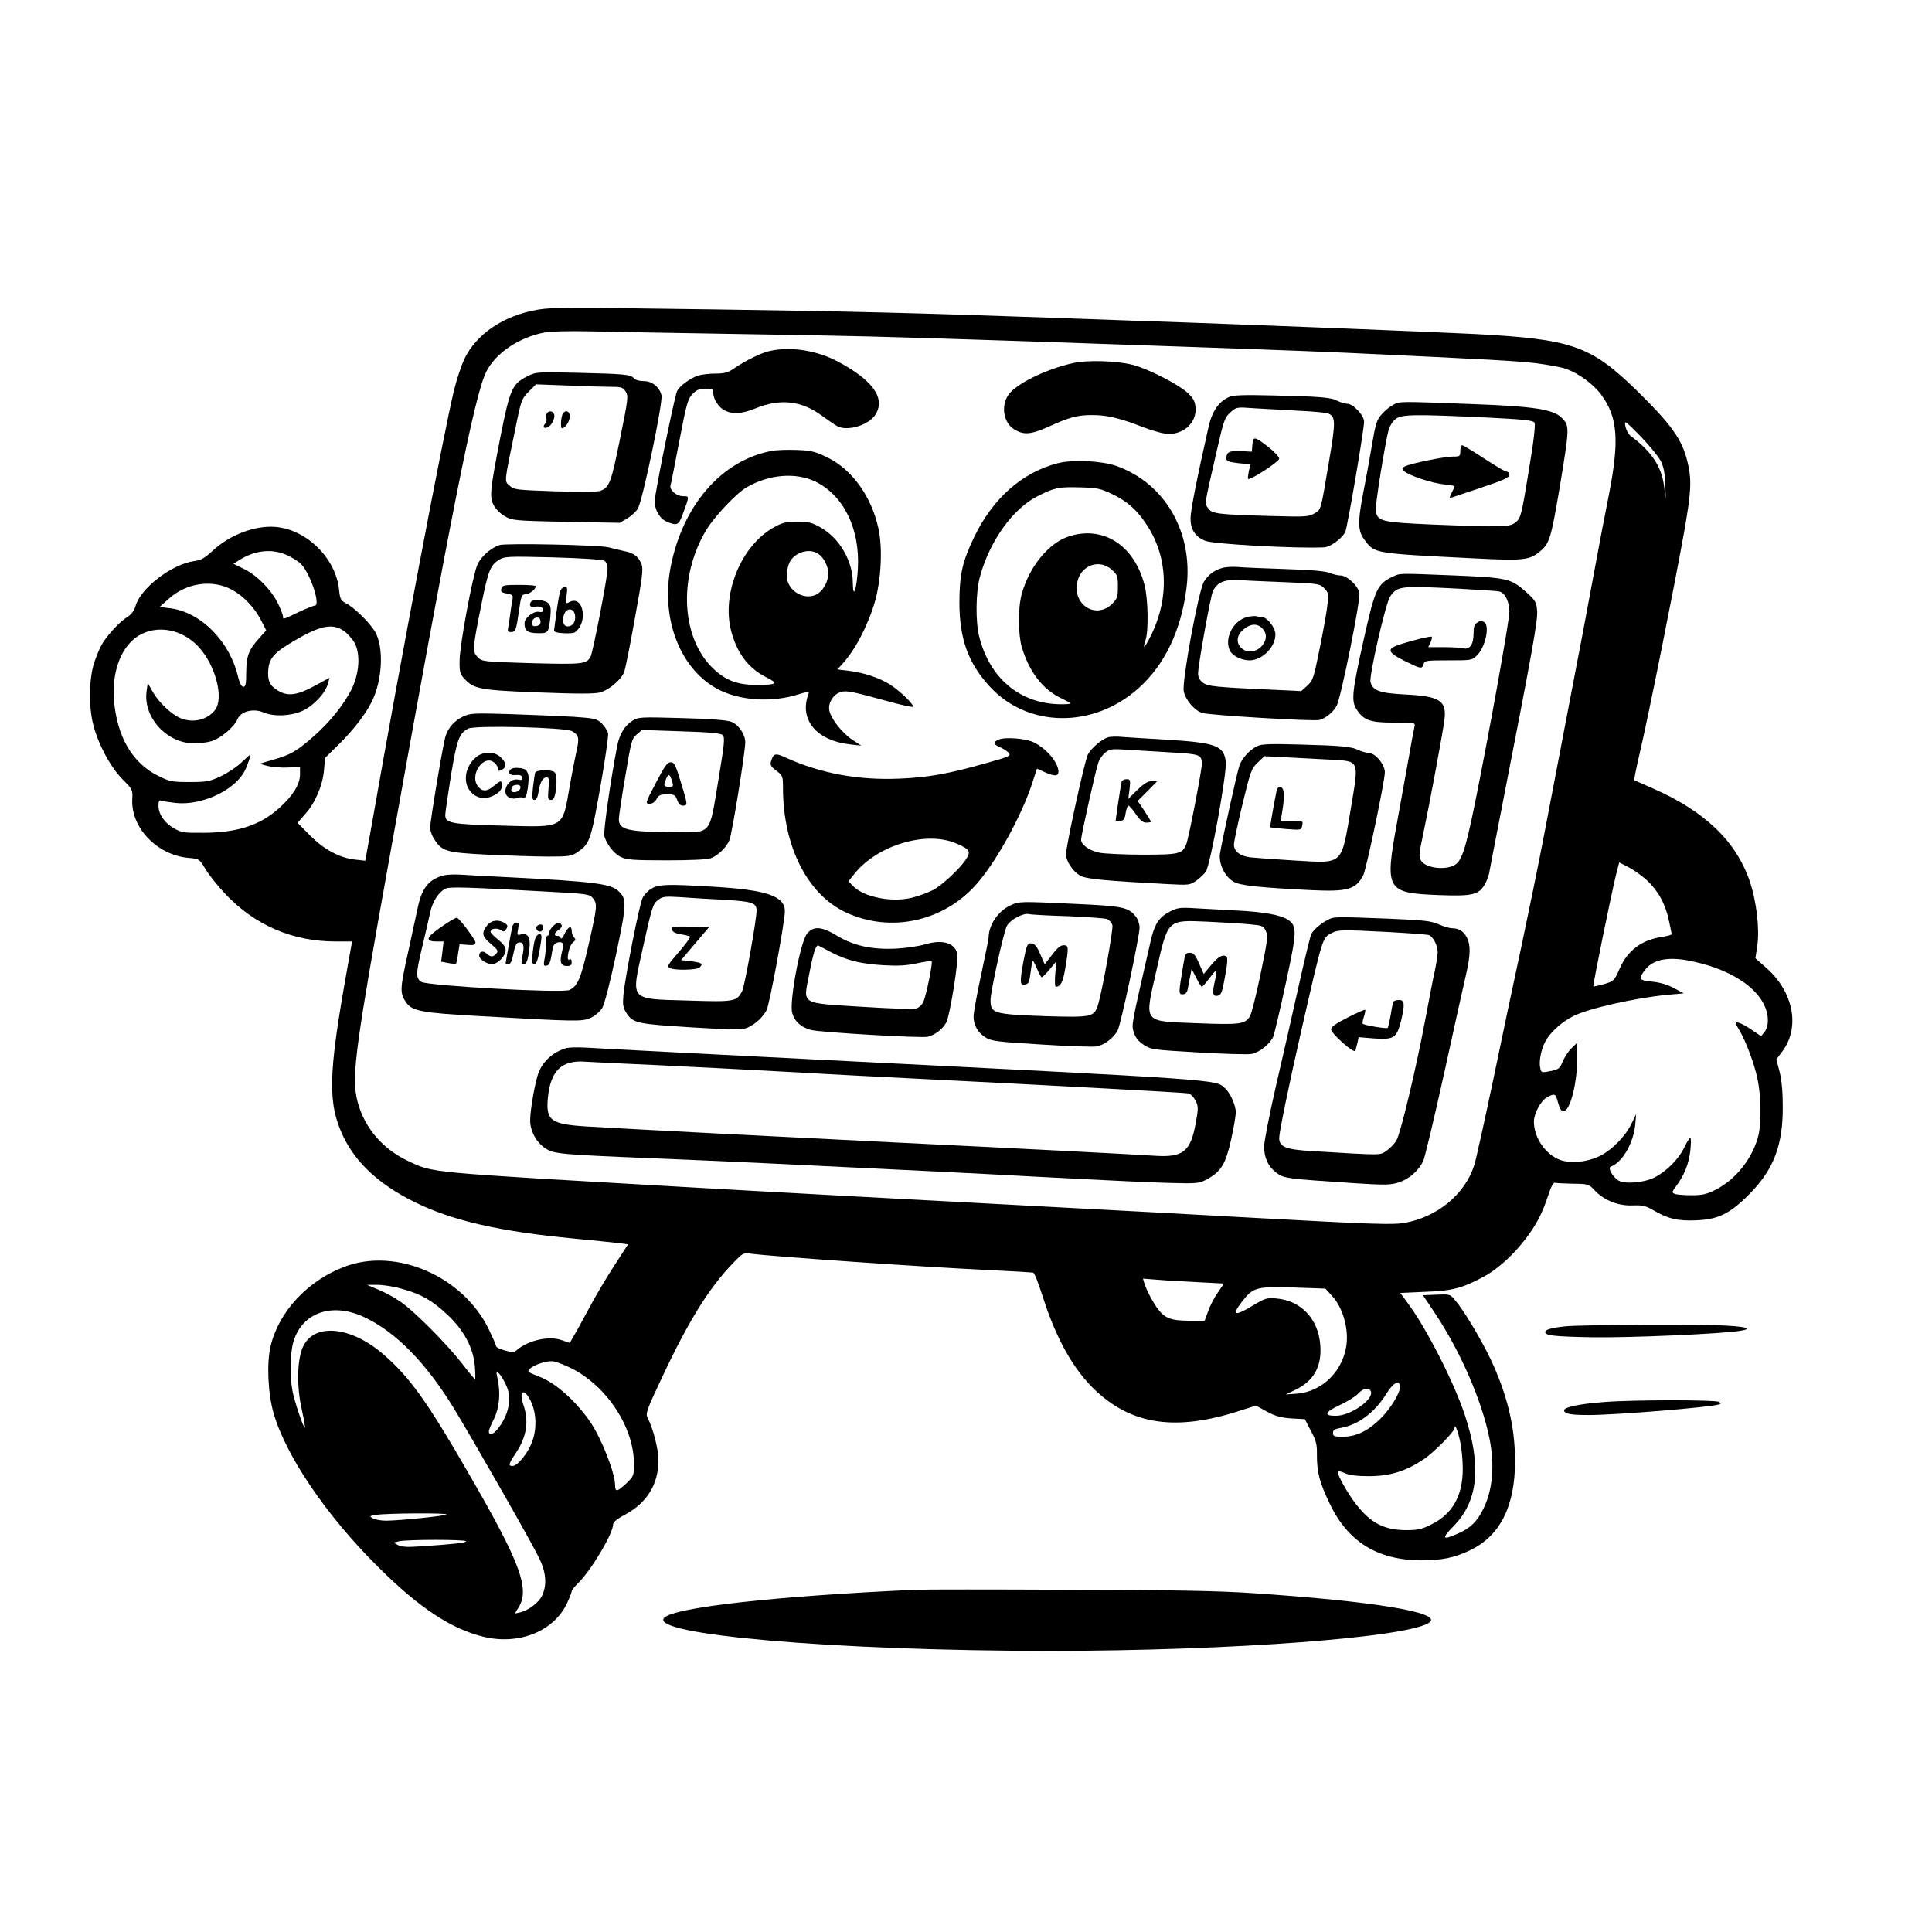
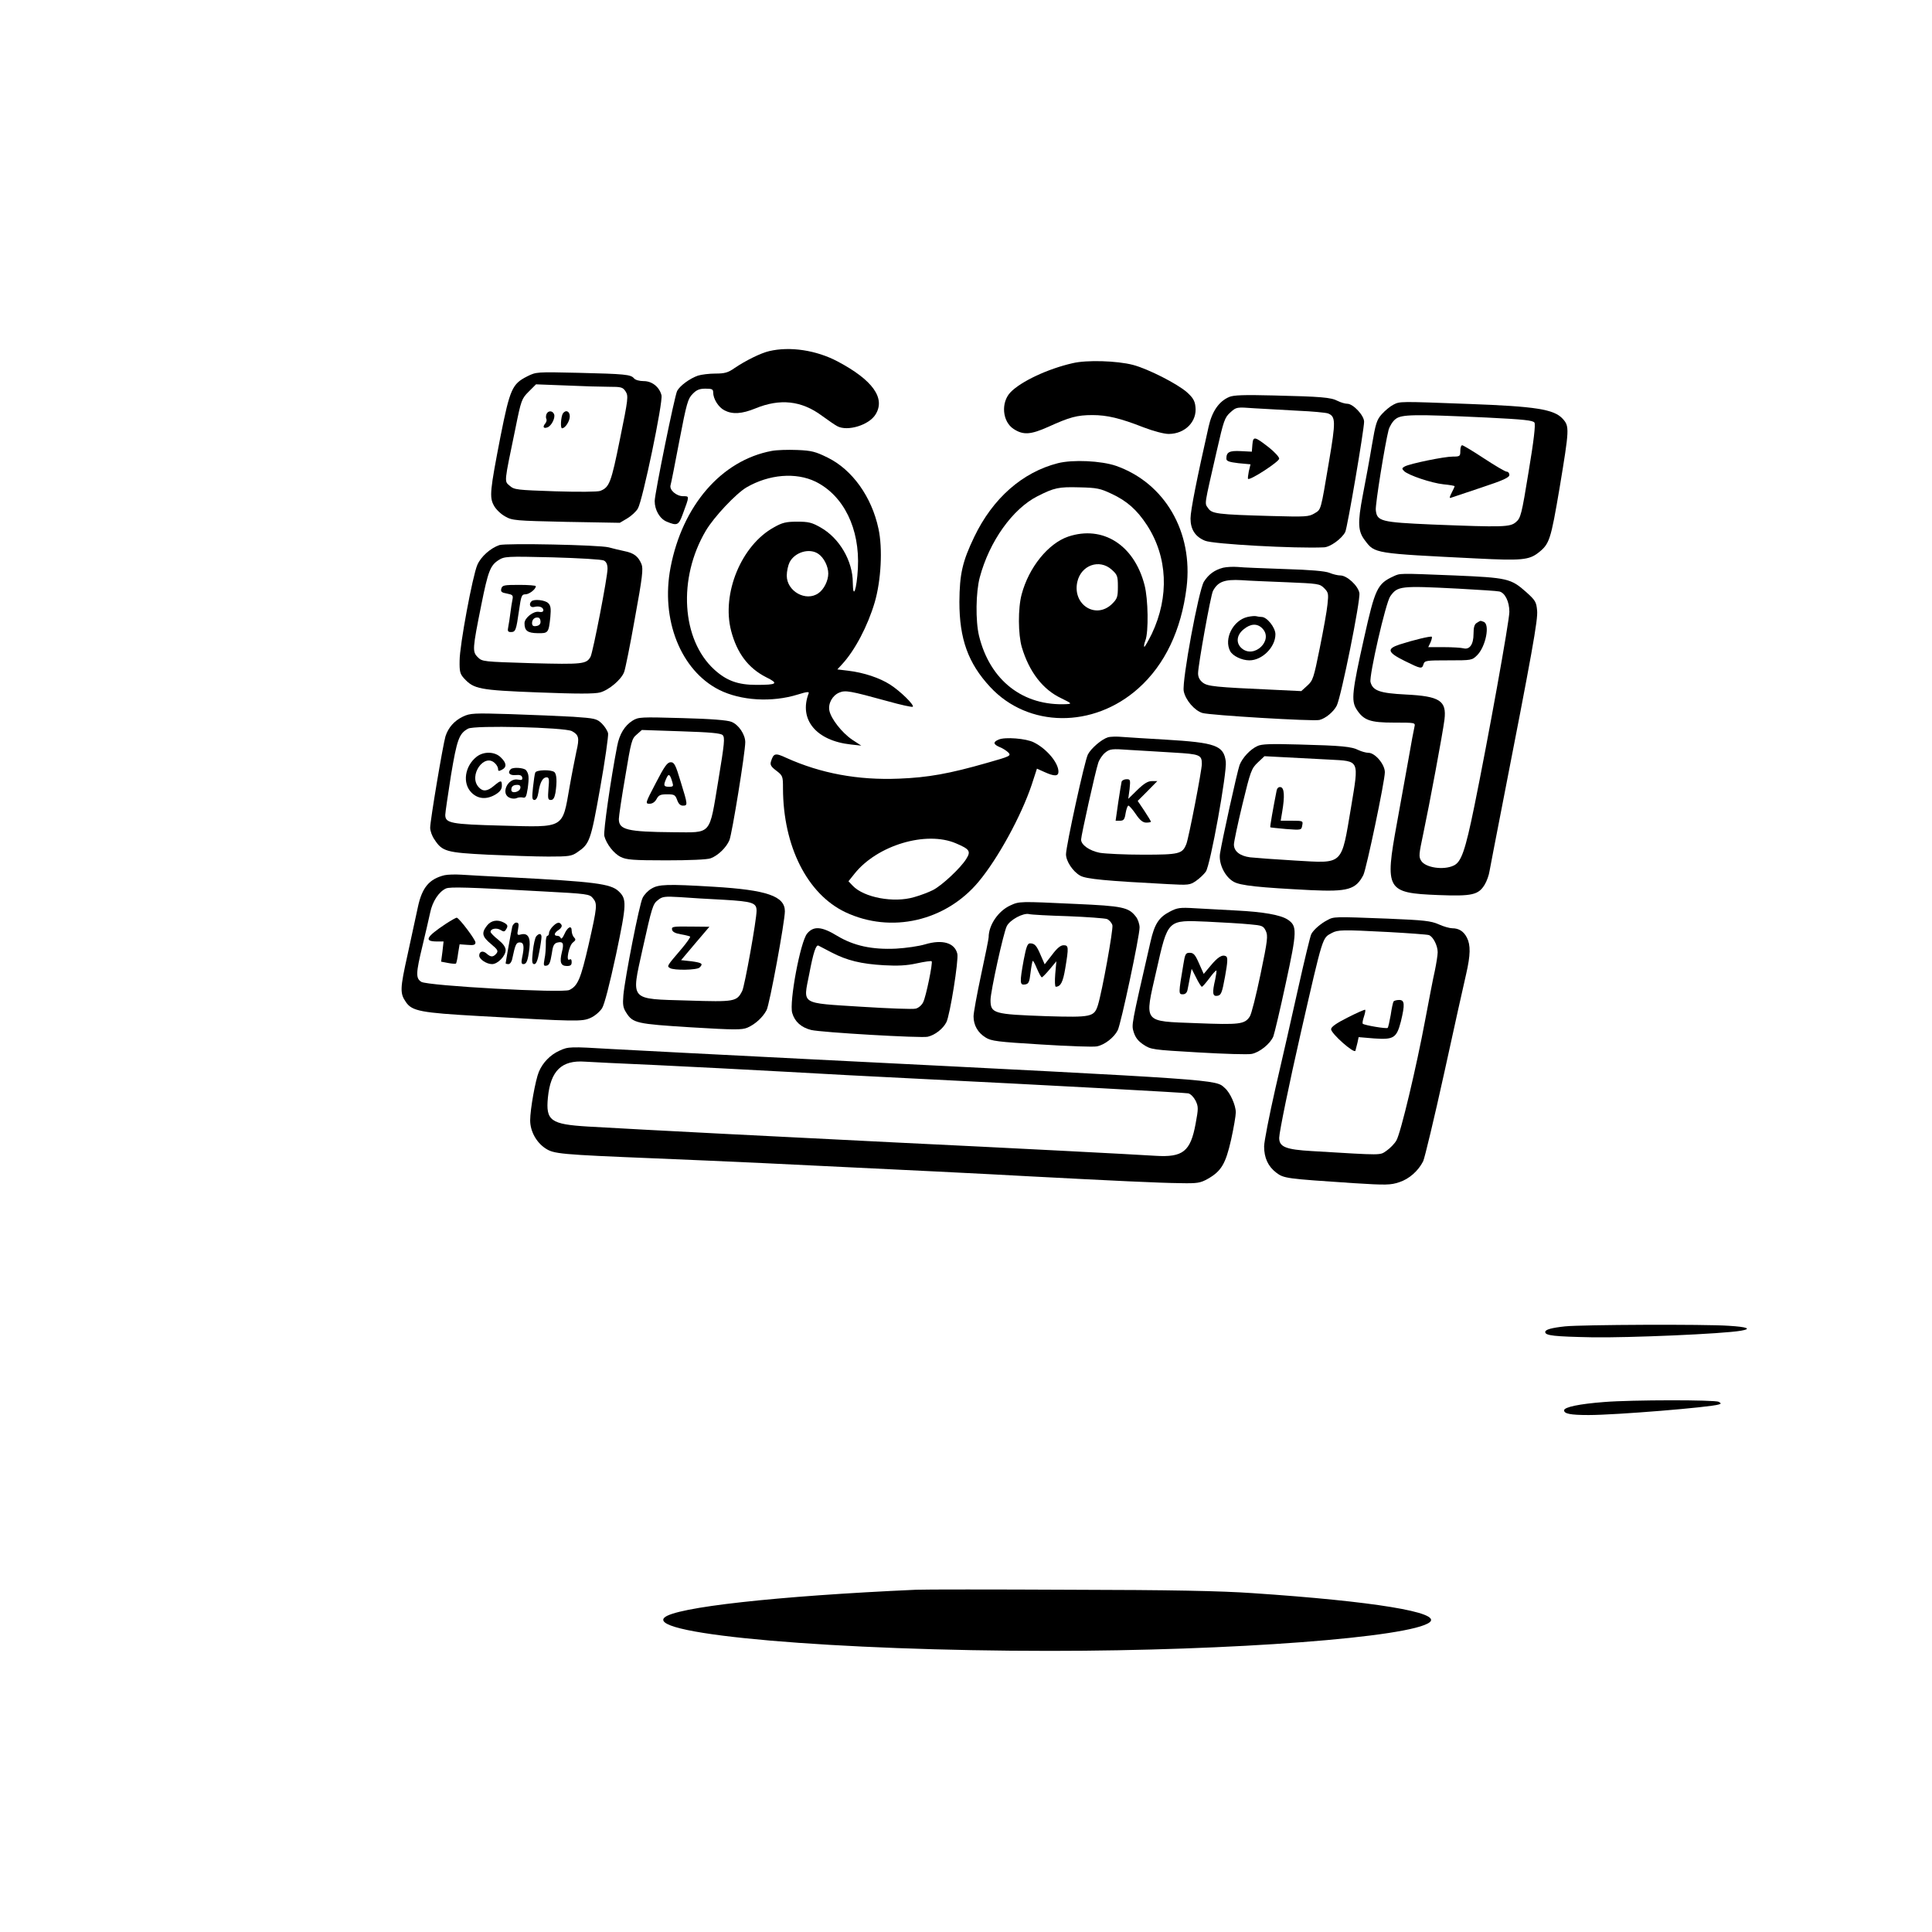
<svg xmlns="http://www.w3.org/2000/svg" version="1.0" width="1024pt" height="1024pt" viewBox="0 0 1024 1024" preserveAspectRatio="xMidYMid meet">
  <g transform="translate(0,1024) scale(0.1,-0.1)" fill="#000000" stroke="none">
-     <path d="M2852 8599 c-182 -31 -327 -128 -392 -264 -15 -33 -40 -107 -54 -165 -57 -238 -278 -1402 -437 -2309 l-33 -183 -55 6 c-82 9 -166 55 -240 130 l-64 65 37 42 c55 60 95 152 103 234 l6 68 72 71 c78 77 140 157 174 224 58 113 67 291 19 374 -30 49 -110 128 -155 151 -27 14 -31 23 -36 72 -17 165 -170 317 -334 332 -110 10 -245 -41 -337 -127 -41 -38 -60 -49 -98 -54 -118 -17 -281 -142 -309 -236 -8 -27 -23 -47 -44 -60 -39 -24 -102 -91 -132 -140 -12 -19 -31 -64 -43 -100 -28 -82 -31 -233 -6 -330 26 -104 91 -225 154 -289 54 -54 56 -57 53 -106 -8 -152 131 -297 298 -312 58 -5 58 -6 91 -61 18 -30 65 -89 104 -130 157 -166 356 -252 584 -252 l88 0 -27 -152 c-100 -559 -103 -705 -19 -883 67 -139 190 -253 375 -345 201 -100 451 -157 850 -195 94 -9 196 -19 227 -23 l57 -7 -72 -111 c-40 -61 -101 -164 -136 -230 -35 -65 -72 -133 -83 -150 l-18 -32 -43 15 c-68 24 -178 -1 -238 -53 -14 -12 -24 -13 -63 -2 -25 7 -46 17 -46 22 0 5 -18 46 -39 90 -137 282 -492 436 -765 332 -196 -74 -349 -239 -392 -422 -21 -90 -14 -249 16 -354 65 -226 279 -542 554 -815 219 -218 389 -330 562 -371 187 -44 371 31 440 180 13 28 24 56 24 62 0 5 14 23 31 40 69 65 189 266 189 316 0 10 22 29 61 49 118 63 179 162 179 290 0 56 -28 167 -56 221 -14 26 -10 37 79 226 138 294 249 471 374 599 51 53 54 54 95 48 113 -15 920 -71 1248 -86 129 -6 240 -13 246 -14 7 -2 28 -57 49 -122 73 -231 166 -396 287 -508 193 -178 423 -210 754 -104 l91 29 58 -32 c45 -24 74 -32 129 -36 l72 -4 32 -62 c28 -52 33 -71 32 -129 0 -91 14 -144 67 -255 97 -204 254 -301 485 -302 108 0 175 13 257 52 161 76 241 233 241 474 0 181 -41 351 -129 539 -51 107 -142 259 -188 313 -27 33 -29 33 -99 30 l-72 -3 70 -105 c131 -199 242 -455 282 -652 29 -141 18 -274 -31 -373 -33 -68 -68 -103 -131 -131 -88 -40 -95 -31 -26 39 129 133 147 317 58 587 -57 172 -201 455 -298 587 l-44 60 131 6 c143 5 196 19 307 78 110 58 236 192 300 319 13 25 34 77 46 115 15 46 27 69 36 66 7 -2 50 -4 96 -5 80 -1 83 -2 114 -35 49 -53 125 -83 201 -80 53 2 70 -2 109 -25 79 -46 130 -58 226 -54 118 4 181 35 282 137 131 131 181 262 179 470 0 74 -6 139 -17 181 l-17 65 32 43 c94 125 60 312 -81 438 l-62 55 10 66 c13 90 -4 237 -41 345 -73 211 -240 370 -512 489 -53 23 -97 43 -99 44 -2 2 12 72 32 157 45 192 184 888 231 1152 39 219 42 280 20 374 -29 123 -84 200 -276 388 -240 233 -340 267 -859 294 -222 11 -1026 43 -1500 60 -162 5 -482 17 -710 25 -737 26 -1092 35 -1805 45 -798 11 -870 11 -943 -1z m1043 -129 c669 -11 731 -12 1580 -40 885 -30 1423 -49 1665 -60 753 -35 897 -43 1000 -55 63 -8 135 -21 160 -30 66 -23 145 -81 186 -136 89 -121 98 -243 41 -534 -20 -99 -57 -292 -82 -430 -25 -137 -81 -434 -125 -660 -43 -225 -104 -543 -135 -705 -31 -162 -86 -430 -121 -595 -36 -165 -103 -482 -149 -705 -47 -223 -92 -427 -101 -455 -49 -155 -197 -277 -372 -307 -60 -10 -167 -7 -754 25 -376 21 -809 44 -963 52 -928 49 -1687 90 -2120 115 -1359 78 -1307 73 -1443 137 -144 68 -244 193 -273 341 -23 122 -1 286 172 1247 330 1844 454 2468 515 2592 49 102 179 188 317 212 29 5 131 7 227 5 96 -2 445 -9 775 -14z m4906 -671 c17 -33 23 -65 25 -124 l3 -80 -9 67 c-13 105 -67 186 -178 268 -11 8 -23 31 -27 50 -6 34 -4 33 79 -51 46 -48 94 -106 107 -130z m-7276 -503 c28 -13 60 -34 72 -47 50 -54 104 -219 71 -219 -7 0 -46 -16 -87 -35 -83 -40 -81 -39 -81 -22 0 6 -11 36 -25 65 -33 71 -112 153 -181 186 l-57 28 32 20 c84 53 176 62 256 24z m-295 -182 c62 -34 120 -95 155 -164 l26 -51 -35 -39 c-58 -64 -70 -96 -71 -182 0 -63 -3 -78 -15 -78 -10 0 -19 18 -28 52 -44 189 -197 343 -359 364 l-57 7 48 43 c94 85 231 105 336 48z m591 -217 c18 -12 44 -40 57 -62 34 -59 27 -166 -16 -251 -42 -82 -118 -176 -200 -247 -90 -79 -123 -98 -212 -123 l-75 -22 44 -12 c24 -6 73 -10 108 -8 l63 3 0 -41 c0 -51 -38 -112 -109 -176 -102 -92 -222 -131 -401 -132 -105 -1 -119 1 -158 24 -51 29 -82 75 -82 120 0 25 4 31 15 26 8 -3 43 -8 78 -12 137 -14 311 67 364 170 15 29 34 86 29 86 -2 0 -22 -19 -46 -41 -24 -23 -73 -56 -109 -73 -60 -28 -75 -31 -166 -31 -93 0 -105 2 -167 33 -136 67 -218 207 -234 401 -10 122 22 237 85 304 94 102 261 91 365 -23 90 -99 134 -273 85 -334 -41 -52 -117 -70 -183 -42 -48 20 -113 82 -146 138 l-27 49 -6 -45 c-19 -138 107 -276 252 -276 29 0 71 5 93 12 47 14 121 76 137 117 18 41 83 58 138 35 53 -23 141 -20 203 7 58 25 121 90 137 142 l10 35 -81 -44 c-92 -50 -142 -56 -193 -24 -44 26 -56 54 -51 112 6 61 32 90 138 152 136 80 201 94 261 53z m6905 -1320 c61 -56 100 -125 119 -214 8 -37 15 -71 15 -74 0 -4 -21 -10 -47 -14 -111 -16 -187 -72 -229 -170 -28 -63 -30 -65 -82 -81 -30 -8 -56 -14 -57 -12 -4 4 96 494 120 590 l17 67 47 -24 c26 -13 69 -43 97 -68z m242 -432 c241 -50 402 -176 402 -314 0 -22 -7 -48 -18 -61 l-18 -22 -53 36 c-47 32 -81 45 -81 32 0 -3 9 -20 20 -38 35 -60 79 -178 95 -256 19 -89 21 -227 6 -295 -28 -121 -118 -237 -228 -293 -48 -24 -70 -29 -128 -29 -38 0 -78 3 -88 7 -17 7 -16 10 6 40 44 59 68 119 76 189 4 38 4 69 0 69 -4 0 -19 -24 -33 -54 -30 -61 -93 -124 -157 -157 -53 -27 -153 -36 -189 -17 -32 18 -61 69 -42 75 61 22 120 125 129 222 l5 56 -26 -53 c-32 -66 -106 -141 -171 -171 -72 -34 -169 -40 -222 -12 -72 36 -123 118 -123 197 0 42 38 113 71 129 40 21 44 20 57 -30 8 -29 17 -45 28 -45 36 0 74 148 74 289 l0 75 -30 -29 c-16 -15 -37 -47 -47 -70 -15 -38 -21 -43 -65 -52 -46 -9 -49 -9 -54 14 -9 33 3 98 26 142 24 47 85 103 148 135 80 41 333 98 506 114 l80 7 -52 28 c-34 18 -73 30 -115 34 -71 6 -76 15 -34 67 43 53 125 67 245 41z m-2617 -1701 l136 -7 -33 -49 c-19 -27 -42 -72 -51 -99 l-18 -49 -83 0 c-94 0 -128 13 -165 62 -27 36 -60 99 -72 137 l-7 24 78 -6 c44 -4 140 -9 215 -13z m-4221 -35 c102 -28 162 -62 242 -138 87 -81 138 -177 145 -275 3 -36 3 -66 1 -66 -3 0 -34 37 -69 83 -81 104 -257 282 -330 330 -30 21 -82 49 -115 62 l-59 25 55 0 c31 0 89 -9 130 -21z m4933 -41 c50 -55 82 -156 75 -242 -12 -146 -127 -264 -267 -273 l-56 -4 50 24 c98 47 141 123 133 236 -10 141 -102 238 -235 249 -48 4 -59 1 -121 -37 -100 -60 -116 -54 -59 20 59 76 77 81 272 75 l170 -6 38 -42z m-5133 -109 c166 -77 327 -241 474 -481 102 -167 416 -717 452 -793 39 -79 44 -145 17 -202 -17 -37 -70 -77 -116 -89 l-28 -6 20 33 c60 98 8 237 -259 699 -224 389 -317 519 -455 639 -170 149 -363 171 -426 49 -34 -64 -38 -211 -10 -337 12 -52 19 -96 17 -98 -6 -7 -56 140 -66 196 -15 79 -12 200 5 259 46 155 205 211 375 131z m1096 -270 c189 -94 334 -313 334 -507 0 -63 -1 -66 -40 -104 -49 -46 -60 -47 -60 -9 0 64 -73 249 -132 335 -80 116 -190 212 -279 243 -27 10 -49 21 -49 24 0 24 92 61 135 53 17 -3 58 -19 91 -35z m-347 -83 c25 -50 26 -98 6 -157 -19 -52 -61 -109 -81 -109 -20 0 -18 16 14 79 29 60 36 136 19 215 -8 35 -7 38 7 27 8 -7 24 -32 35 -55z m4741 -18 c0 -34 -52 -117 -105 -169 -64 -63 -126 -93 -195 -94 -48 0 -55 2 -55 20 0 15 9 21 42 27 91 15 179 81 240 179 38 62 73 80 73 37z m-154 -23 c16 -42 -107 -129 -184 -129 -69 -1 -62 19 20 57 40 19 84 46 97 61 27 29 58 34 67 11z m-4455 -47 c32 -63 36 -150 9 -221 -23 -61 -77 -127 -104 -127 -23 0 -20 12 19 70 56 84 69 166 40 251 -27 76 1 96 36 27z m4929 -223 c7 -33 13 -96 13 -140 0 -142 -54 -239 -165 -294 -51 -26 -73 -31 -133 -31 -118 0 -191 38 -268 138 -43 55 -97 151 -97 171 0 6 17 3 38 -7 26 -11 64 -16 132 -16 109 1 190 26 285 89 57 38 165 148 165 168 1 25 18 -20 30 -78z m-5374 -382 c-7 -8 -244 -32 -319 -33 -27 0 -58 6 -70 12 -21 12 -20 13 18 19 56 9 380 11 371 2z m104 -142 c0 -8 -60 -15 -241 -27 -71 -5 -101 -3 -120 7 l-24 13 30 7 c45 10 355 10 355 0z" />
    <path d="M4077 8379 c-44 -10 -125 -50 -184 -90 -34 -24 -52 -29 -101 -29 -32 0 -74 -5 -93 -11 -43 -15 -95 -53 -110 -81 -13 -24 -119 -545 -119 -584 0 -47 27 -94 64 -109 55 -23 63 -19 84 38 37 100 37 97 3 97 -36 0 -74 33 -67 58 3 9 24 116 47 237 38 198 45 222 70 247 21 22 37 28 68 28 35 0 41 -3 41 -20 0 -34 28 -79 60 -95 42 -22 92 -19 163 10 131 54 245 42 354 -39 33 -24 69 -49 81 -55 54 -29 169 6 203 63 53 86 -16 182 -201 280 -113 60 -253 81 -363 55z" />
    <path d="M5685 8315 c-132 -30 -274 -97 -329 -154 -52 -54 -44 -156 17 -195 51 -33 90 -30 184 12 112 51 152 62 233 62 77 0 146 -16 271 -65 52 -20 109 -35 133 -35 87 0 152 66 142 145 -3 31 -14 48 -45 76 -51 45 -206 124 -286 145 -84 22 -246 27 -320 9z" />
    <path d="M2794 8245 c-79 -40 -91 -66 -141 -317 -56 -289 -60 -323 -35 -368 10 -19 37 -45 59 -57 38 -22 54 -23 324 -29 l284 -5 39 23 c22 13 48 37 57 53 25 42 134 565 125 600 -11 44 -50 75 -94 75 -23 0 -45 6 -52 15 -17 20 -46 23 -296 29 -220 5 -222 5 -270 -19z m433 -55 c66 0 74 -2 89 -25 15 -24 14 -37 -30 -252 -47 -233 -56 -256 -105 -275 -15 -5 -113 -6 -239 -2 -202 7 -216 8 -240 29 -30 26 -31 10 30 305 30 149 33 157 70 194 l39 39 157 -6 c86 -4 190 -7 229 -7z" />
    <path d="M2896 8044 c-3 -9 -3 -20 0 -25 3 -6 0 -17 -7 -25 -14 -17 -8 -27 13 -19 21 8 42 50 35 69 -8 21 -33 21 -41 0z" />
    <path d="M2983 8048 c-10 -18 -14 -78 -4 -78 17 0 41 38 41 63 0 28 -22 37 -37 15z" />
    <path d="M6515 8136 c-54 -23 -91 -76 -109 -157 -62 -274 -96 -445 -96 -487 0 -58 25 -97 77 -118 41 -18 480 -42 630 -35 33 1 94 45 113 81 11 20 100 543 100 585 0 33 -58 95 -89 95 -12 0 -35 7 -51 15 -36 19 -88 23 -340 29 -157 4 -212 2 -235 -8z m365 -73 c74 -3 145 -10 158 -14 42 -16 42 -43 6 -255 -45 -266 -41 -253 -77 -275 -30 -18 -46 -19 -227 -14 -291 8 -317 12 -337 42 -19 28 -22 5 46 303 37 162 42 177 72 204 32 29 33 29 128 22 53 -3 157 -9 231 -13z" />
    <path d="M6638 7884 l-3 -38 -59 3 c-60 3 -76 -5 -76 -40 0 -13 14 -18 64 -24 l64 -6 -9 -37 c-4 -20 -6 -38 -4 -40 10 -10 165 91 165 107 0 9 -24 35 -54 59 -77 60 -84 61 -88 16z" />
    <path d="M7385 8095 c-16 -8 -44 -31 -61 -50 -27 -30 -33 -49 -53 -167 -12 -73 -34 -191 -48 -263 -28 -147 -26 -191 12 -240 52 -69 47 -68 592 -95 236 -12 277 -8 326 30 60 47 66 67 113 343 52 314 53 327 17 367 -46 51 -144 66 -498 79 -372 14 -364 14 -400 -4z m494 -68 c200 -10 246 -15 254 -27 6 -11 -3 -93 -31 -260 -37 -228 -42 -246 -67 -267 -31 -27 -67 -28 -445 -13 -272 12 -292 17 -298 77 -3 30 49 352 68 425 6 20 22 46 37 57 31 25 97 26 482 8z" />
    <path d="M7740 7850 c0 -28 -2 -30 -40 -30 -46 0 -225 -37 -254 -52 -16 -9 -17 -12 -4 -25 23 -22 144 -63 209 -70 33 -3 59 -8 59 -10 0 -2 -7 -18 -16 -35 -12 -24 -13 -30 -3 -26 8 3 80 27 161 54 115 38 148 53 148 67 0 9 -6 17 -14 17 -8 0 -62 32 -120 70 -59 39 -111 70 -116 70 -6 0 -10 -13 -10 -30z" />
    <path d="M4090 7850 c-266 -50 -473 -289 -536 -618 -53 -276 54 -545 257 -648 115 -58 280 -68 418 -25 48 15 61 16 57 6 -53 -139 40 -251 224 -271 l55 -6 -49 32 c-54 37 -111 110 -120 153 -8 38 16 81 52 96 33 14 58 9 255 -45 71 -20 131 -33 135 -30 9 9 -66 83 -121 118 -55 35 -138 63 -221 73 l-58 7 24 26 c69 74 137 204 174 329 34 116 43 286 20 391 -36 169 -139 313 -270 377 -63 31 -84 37 -161 40 -50 2 -110 0 -135 -5z m233 -163 c149 -74 235 -249 224 -459 -6 -112 -26 -170 -27 -76 0 115 -71 236 -170 292 -47 27 -65 31 -125 31 -59 0 -79 -5 -123 -30 -173 -95 -278 -351 -227 -548 31 -119 91 -198 185 -246 69 -34 60 -41 -51 -41 -98 0 -158 22 -223 81 -174 159 -194 484 -45 736 43 73 160 197 216 230 119 69 261 81 366 30z m15 -383 c29 -20 52 -66 52 -104 0 -38 -23 -84 -52 -104 -66 -47 -168 10 -168 93 0 23 7 55 15 71 28 54 106 77 153 44z" />
    <path d="M5607 7785 c-188 -48 -345 -186 -443 -390 -63 -131 -78 -197 -79 -345 0 -196 46 -325 163 -451 201 -217 547 -221 786 -7 140 125 227 308 255 534 36 294 -115 554 -374 645 -79 27 -229 34 -308 14z m284 -162 c82 -38 135 -85 188 -166 110 -169 119 -379 26 -576 -20 -40 -38 -72 -40 -69 -3 3 0 18 6 34 17 44 15 219 -5 294 -55 212 -221 317 -404 256 -106 -36 -209 -163 -247 -306 -20 -74 -19 -213 1 -281 39 -130 111 -224 209 -270 55 -27 57 -29 30 -31 -232 -12 -408 125 -466 362 -19 79 -17 232 4 310 51 191 174 363 306 430 89 45 112 50 221 47 94 -2 112 -6 171 -34z m1 -402 c30 -27 33 -34 33 -90 0 -54 -3 -64 -30 -91 -86 -85 -212 -5 -185 116 20 89 117 123 182 65z" />
    <path d="M2647 7351 c-47 -16 -98 -61 -117 -105 -25 -57 -94 -427 -94 -508 -1 -57 2 -70 24 -94 52 -56 80 -62 393 -74 207 -8 299 -8 328 0 47 13 112 68 127 108 6 15 32 143 57 285 40 218 45 263 35 287 -17 41 -40 59 -91 69 -24 5 -61 14 -83 20 -52 13 -544 23 -579 12z m554 -82 c13 -7 19 -21 19 -44 0 -44 -77 -441 -90 -466 -22 -39 -41 -41 -313 -34 -258 8 -261 8 -285 32 -29 29 -28 43 19 277 36 180 48 209 91 237 32 20 41 21 286 15 141 -4 262 -11 273 -17z" />
    <path d="M2657 7120 c-4 -16 1 -21 30 -26 30 -6 34 -9 29 -33 -3 -14 -8 -46 -11 -71 -3 -25 -8 -57 -11 -72 -5 -23 -2 -28 14 -28 25 0 28 10 43 115 11 77 14 85 34 85 20 0 55 27 55 43 0 4 -40 7 -89 7 -80 0 -89 -2 -94 -20z" />
-     <path d="M2972 7113 c-8 -15 -20 -90 -35 -212 -2 -10 12 -15 48 -17 28 -2 55 0 61 4 73 50 47 201 -28 161 -20 -11 -21 -10 -15 35 5 36 4 46 -8 46 -8 0 -18 -8 -23 -17z m76 -136 c4 -33 -13 -57 -39 -57 -23 0 -32 30 -19 64 14 38 54 33 58 -7z" />
    <path d="M2817 7053 c-16 -15 -7 -35 14 -30 26 7 49 -1 49 -18 0 -7 -9 -11 -23 -8 -29 6 -77 -32 -77 -60 0 -40 16 -52 69 -53 57 -1 59 1 68 86 4 45 2 60 -11 73 -17 17 -76 23 -89 10z m48 -109 c0 -12 -8 -20 -22 -22 -17 -3 -23 2 -23 16 0 20 16 33 35 28 6 -2 10 -11 10 -22z" />
    <path d="M6483 7231 c-46 -12 -77 -35 -102 -74 -28 -46 -117 -526 -107 -580 9 -47 57 -103 99 -116 40 -12 588 -45 620 -37 33 8 75 43 92 76 23 45 127 560 120 597 -7 39 -66 93 -101 93 -13 0 -39 6 -58 14 -22 9 -100 16 -237 20 -112 4 -224 8 -249 11 -25 2 -60 0 -77 -4z m336 -77 c168 -7 176 -8 199 -31 23 -23 24 -30 18 -86 -3 -34 -22 -138 -41 -232 -32 -159 -36 -172 -66 -199 l-32 -29 -146 7 c-311 14 -350 18 -376 38 -17 13 -25 30 -25 49 0 42 67 415 79 437 26 49 61 62 151 57 36 -3 143 -7 239 -11z" />
    <path d="M6612 6970 c-77 -18 -126 -116 -92 -181 14 -26 62 -49 102 -49 68 0 138 70 138 138 0 36 -45 92 -73 92 -9 0 -21 2 -29 4 -7 2 -28 0 -46 -4z m78 -60 c63 -63 -44 -165 -110 -105 -30 27 -26 69 11 99 37 31 72 33 99 6z" />
    <path d="M7385 7185 c-85 -39 -97 -66 -155 -326 -63 -281 -69 -332 -41 -377 38 -60 72 -72 200 -72 112 0 113 0 108 -22 -3 -13 -18 -90 -32 -173 -15 -82 -42 -235 -61 -338 -65 -355 -56 -370 219 -381 180 -7 213 1 246 55 11 18 23 51 26 73 4 23 32 167 62 321 165 844 195 1011 190 1059 -4 45 -9 54 -58 98 -81 72 -100 76 -380 88 -300 12 -287 12 -324 -5z m345 -65 c107 -6 205 -12 217 -15 30 -7 53 -54 53 -108 0 -48 -112 -669 -185 -1027 -49 -240 -70 -300 -111 -318 -53 -25 -148 -11 -171 25 -14 22 -13 33 11 146 31 146 103 531 112 603 12 100 -24 124 -206 133 -137 7 -174 20 -186 66 -8 33 81 423 105 455 39 54 52 56 361 40z" />
    <path d="M7828 6939 c-13 -7 -18 -23 -18 -59 0 -56 -21 -85 -54 -76 -12 3 -58 6 -103 6 l-83 0 12 25 c6 14 9 27 7 30 -5 5 -97 -17 -171 -41 -70 -23 -64 -42 27 -87 87 -43 92 -44 100 -17 6 19 15 20 131 20 124 0 126 0 154 28 45 46 68 163 34 176 -19 7 -15 8 -36 -5z" />
    <path d="M2454 6442 c-46 -22 -78 -58 -93 -105 -13 -43 -81 -446 -81 -484 0 -17 10 -45 23 -63 41 -63 63 -69 283 -80 109 -5 253 -10 320 -10 109 0 124 2 154 23 65 44 71 59 121 341 26 145 44 275 42 289 -3 14 -18 37 -33 52 -27 26 -37 28 -152 36 -68 4 -217 10 -333 14 -194 6 -213 5 -251 -13z m577 -77 c37 -20 41 -36 24 -108 -7 -34 -24 -118 -36 -187 -39 -224 -24 -215 -357 -206 -273 7 -302 13 -302 57 0 12 14 105 30 208 32 192 43 223 91 249 34 19 510 7 550 -13z" />
    <path d="M2526 6229 c-63 -50 -76 -141 -27 -190 35 -35 81 -38 129 -9 22 14 32 27 32 45 0 31 -5 31 -42 0 -35 -30 -59 -32 -81 -7 -56 61 30 184 87 126 9 -8 16 -22 16 -30 0 -12 4 -12 20 -4 27 14 25 36 -5 65 -31 32 -91 34 -129 4z" />
    <path d="M2707 6163 c-19 -18 -6 -34 25 -31 24 2 33 -1 36 -13 2 -13 -3 -15 -23 -11 -55 10 -94 -78 -42 -97 12 -5 28 -5 36 -1 8 4 22 5 32 3 15 -4 19 4 26 48 8 60 6 78 -9 97 -11 13 -70 17 -81 5z m51 -100 c-4 -22 -48 -31 -48 -10 0 19 10 27 32 27 13 0 18 -6 16 -17z" />
    <path d="M2837 6145 c-3 -6 -8 -42 -12 -78 -6 -56 -5 -67 8 -67 9 0 17 14 21 41 8 53 23 79 43 79 13 0 15 -9 10 -60 -4 -53 -3 -60 13 -60 12 0 19 11 24 38 9 58 7 99 -6 110 -18 14 -96 12 -101 -3z" />
    <path d="M3352 6420 c-41 -26 -69 -71 -81 -135 -34 -175 -74 -454 -68 -476 11 -42 50 -93 87 -111 30 -15 65 -18 242 -18 122 0 218 4 235 11 38 14 83 57 99 96 14 33 84 466 84 519 0 41 -35 93 -73 108 -21 9 -109 16 -262 20 -220 6 -231 6 -263 -14z m478 -76 c13 -13 10 -42 -23 -242 -49 -294 -32 -274 -238 -273 -245 2 -289 13 -289 70 0 14 15 116 34 225 31 186 34 201 61 223 l27 24 207 -7 c155 -5 210 -10 221 -20z" />
    <path d="M3476 6090 c-56 -107 -57 -110 -33 -110 15 0 28 9 37 25 11 21 21 25 56 25 38 0 43 -3 53 -30 7 -20 17 -30 30 -30 27 0 27 3 -11 126 -27 90 -34 104 -53 104 -18 0 -33 -21 -79 -110z m88 3 c6 -20 4 -23 -18 -23 -29 0 -31 7 -14 45 12 27 19 23 32 -22z" />
    <path d="M5872 6332 c-33 -10 -90 -59 -106 -91 -17 -32 -116 -486 -116 -529 0 -36 36 -91 75 -113 30 -18 139 -28 465 -45 110 -6 117 -5 149 17 19 13 42 35 52 49 24 32 113 527 106 583 -11 86 -53 101 -322 117 -93 5 -195 12 -225 14 -30 3 -65 2 -78 -2z m351 -81 c136 -8 147 -12 147 -60 0 -34 -69 -390 -82 -424 -21 -53 -37 -57 -229 -57 -97 0 -200 5 -230 10 -55 11 -99 42 -99 70 0 20 76 363 91 407 6 18 22 42 37 54 25 20 35 21 132 14 58 -3 163 -10 233 -14z" />
    <path d="M5945 6098 c-2 -7 -10 -57 -18 -110 l-14 -98 23 0 c20 0 25 7 30 40 4 22 10 40 15 40 4 0 22 -20 39 -45 22 -33 38 -45 55 -45 14 0 25 2 25 5 0 3 -16 29 -35 58 l-35 52 52 52 52 53 -29 0 c-21 0 -42 -13 -77 -47 l-48 -47 7 52 c5 49 4 52 -16 52 -12 0 -23 -6 -26 -12z" />
    <path d="M5293 6320 c-31 -13 -29 -25 6 -40 16 -6 37 -20 46 -29 15 -17 8 -20 -112 -54 -202 -58 -315 -78 -468 -84 -218 -9 -415 28 -597 110 -60 28 -68 25 -82 -20 -5 -17 1 -27 29 -48 34 -26 35 -30 35 -94 1 -307 129 -560 331 -656 242 -114 531 -48 706 162 102 122 226 349 281 513 l28 86 40 -18 c53 -24 74 -23 74 2 0 47 -62 121 -130 155 -40 21 -154 30 -187 15z m-226 -550 c73 -31 80 -42 54 -83 -29 -47 -129 -141 -177 -165 -22 -11 -66 -28 -99 -37 -108 -32 -266 -2 -325 60 l-23 24 32 40 c120 151 380 229 538 161z" />
    <path d="M6665 6286 c-38 -17 -80 -62 -95 -101 -12 -32 -94 -404 -104 -471 -7 -52 26 -121 72 -147 35 -21 136 -31 411 -45 194 -9 237 3 277 80 16 32 114 498 114 545 0 42 -52 103 -87 103 -13 0 -37 7 -52 14 -37 19 -88 24 -316 30 -148 4 -197 3 -220 -8z m381 -72 c162 -9 157 2 115 -252 -53 -313 -37 -298 -298 -283 -103 6 -210 14 -237 17 -54 7 -86 32 -86 68 0 13 20 109 45 212 43 178 48 191 82 223 l35 33 114 -6 c63 -3 166 -9 230 -12z" />
    <path d="M6766 6048 c-18 -91 -36 -192 -33 -193 1 -1 39 -5 83 -9 81 -6 82 -6 86 19 5 24 4 25 -55 25 l-59 0 8 48 c14 82 11 126 -8 130 -11 2 -19 -4 -22 -20z" />
    <path d="M2355 5601 c-80 -20 -118 -65 -140 -168 -9 -43 -34 -157 -55 -254 -40 -180 -41 -204 -8 -251 32 -47 81 -56 383 -73 527 -30 550 -30 595 -10 23 10 49 33 61 51 13 21 40 127 74 284 57 271 58 295 13 337 -42 39 -129 50 -573 73 -110 5 -227 12 -260 14 -33 2 -73 1 -90 -3z m529 -86 c228 -12 241 -14 258 -35 25 -30 24 -43 -22 -246 -42 -182 -57 -219 -102 -241 -35 -18 -752 22 -785 43 -30 19 -29 45 6 190 16 66 34 145 41 177 12 59 46 111 84 128 22 9 112 7 520 -16z" />
    <path d="M2365 5345 c-107 -71 -120 -95 -49 -95 l35 0 -6 -54 -7 -53 37 -7 c20 -4 39 -5 42 -3 2 3 8 27 11 54 l8 48 42 -3 c33 -3 42 0 42 13 0 15 -85 128 -99 131 -3 1 -28 -13 -56 -31z" />
    <path d="M2581 5334 c-30 -39 -26 -58 21 -97 36 -30 40 -37 29 -51 -17 -20 -30 -20 -52 0 -19 17 -39 12 -39 -11 0 -19 39 -45 68 -45 30 0 72 43 72 74 0 16 -13 34 -40 56 -22 17 -40 36 -40 41 0 17 32 23 53 10 16 -10 21 -10 28 1 13 20 11 26 -10 38 -34 18 -68 12 -90 -16z" />
    <path d="M2715 5328 c-6 -27 -35 -188 -35 -194 0 -2 7 -4 15 -4 8 0 17 12 20 28 16 76 21 87 40 87 22 0 25 -22 12 -82 -5 -25 -3 -33 7 -33 17 0 24 18 32 84 7 58 -9 83 -46 73 -19 -5 -20 -2 -14 29 5 27 3 34 -10 34 -8 0 -18 -10 -21 -22z" />
    <path d="M2930 5330 c-11 -11 -20 -27 -20 -35 0 -8 -4 -15 -9 -15 -5 0 -9 -19 -8 -42 0 -24 -2 -60 -7 -81 -6 -34 -5 -38 11 -35 14 2 20 17 27 60 6 45 12 57 29 62 32 8 37 -4 25 -51 -13 -53 -6 -73 27 -73 19 0 25 5 25 21 0 13 -4 18 -12 13 -20 -12 -2 76 19 91 14 11 16 16 6 26 -7 7 -13 23 -13 36 0 31 -22 20 -39 -19 -8 -18 -16 -27 -19 -20 -2 7 -10 12 -18 12 -21 0 -17 16 8 32 12 8 18 19 14 26 -10 17 -23 15 -46 -8z" />
-     <path d="M2844 5329 c-8 -14 11 -33 25 -25 16 10 13 36 -3 36 -8 0 -18 -5 -22 -11z" />
    <path d="M2842 5277 c-6 -7 -14 -43 -18 -80 -6 -55 -4 -67 8 -67 10 0 18 20 26 64 7 35 12 71 12 80 0 19 -13 21 -28 3z" />
    <path d="M3453 5530 c-18 -10 -39 -32 -47 -49 -17 -32 -93 -420 -102 -516 -4 -49 -2 -66 15 -92 35 -56 55 -60 343 -78 231 -14 270 -14 299 -2 42 18 82 55 102 93 16 30 97 470 97 524 0 80 -94 113 -377 130 -249 15 -292 13 -330 -10z m384 -59 c151 -9 173 -16 173 -58 0 -49 -63 -399 -76 -425 -29 -57 -39 -59 -289 -51 -311 9 -300 -4 -240 269 51 229 55 243 83 264 22 18 35 20 116 15 50 -4 155 -10 233 -14z" />
    <path d="M3562 5313 c2 -12 17 -20 47 -25 24 -4 46 -10 49 -12 2 -3 -17 -31 -44 -63 -81 -95 -80 -93 -63 -104 21 -13 143 -11 157 3 20 20 14 25 -43 33 l-55 6 75 89 75 88 -101 1 c-91 1 -100 0 -97 -16z" />
    <path d="M5355 5441 c-64 -29 -115 -104 -115 -169 0 -8 -18 -97 -40 -199 -22 -103 -40 -201 -40 -220 0 -47 23 -87 64 -112 30 -19 64 -23 294 -37 143 -9 276 -14 296 -10 40 8 90 46 110 85 17 32 116 498 116 545 0 18 -9 45 -20 58 -38 49 -69 56 -319 67 -299 14 -298 14 -346 -8z m305 -57 c102 -4 195 -11 207 -15 12 -5 25 -19 29 -33 5 -22 -54 -350 -77 -424 -20 -62 -34 -65 -272 -58 -281 10 -297 14 -297 86 0 45 69 358 86 391 17 34 88 72 119 64 11 -3 103 -8 205 -11z" />
    <path d="M5426 5153 c-22 -121 -21 -135 6 -131 20 3 24 11 30 62 4 32 9 61 12 63 2 2 12 -16 22 -41 11 -25 22 -46 26 -46 3 0 22 19 42 43 l35 42 -6 -67 c-3 -38 -2 -68 3 -68 26 1 38 25 50 97 19 114 18 123 -9 123 -16 0 -35 -16 -61 -51 l-39 -50 -21 48 c-22 52 -32 63 -57 63 -13 0 -20 -19 -33 -87z" />
    <path d="M6200 5408 c-58 -30 -81 -66 -102 -159 -104 -453 -101 -439 -89 -480 9 -28 23 -47 52 -66 39 -26 48 -27 289 -41 136 -8 264 -12 284 -8 42 8 99 54 115 93 6 16 36 142 66 282 60 277 61 303 10 337 -38 25 -131 41 -270 48 -71 4 -170 9 -220 12 -81 5 -95 3 -135 -18z m423 -67 c67 -6 73 -8 86 -35 12 -26 10 -48 -28 -230 -23 -110 -48 -211 -57 -224 -27 -41 -54 -44 -283 -35 -287 11 -276 -3 -212 278 62 274 57 269 269 260 84 -4 186 -10 225 -14z" />
    <path d="M6272 5128 c-26 -154 -26 -158 -3 -158 13 0 22 8 25 23 2 12 9 42 13 67 l9 45 24 -47 c13 -27 27 -48 30 -48 4 0 21 20 40 45 18 25 35 43 37 41 2 -2 -1 -23 -6 -47 -17 -72 -14 -91 11 -87 20 3 25 14 41 102 14 77 15 101 6 107 -20 12 -44 -3 -83 -50 l-36 -43 -25 56 c-20 46 -29 56 -49 56 -22 0 -25 -6 -34 -62z" />
    <path d="M7035 5363 c-35 -18 -73 -51 -85 -74 -5 -9 -36 -137 -69 -285 -33 -148 -87 -387 -121 -532 -33 -145 -60 -284 -60 -308 0 -61 21 -106 64 -139 41 -31 51 -32 411 -56 173 -11 196 -10 241 5 53 17 101 60 127 111 8 17 59 229 112 470 53 242 105 477 116 523 23 100 24 153 4 192 -17 34 -43 50 -78 50 -13 0 -46 9 -72 21 -41 18 -77 22 -269 30 -288 11 -286 11 -321 -8z m325 -63 c107 -6 203 -13 213 -16 22 -7 47 -55 47 -91 0 -15 -7 -59 -15 -98 -9 -38 -31 -155 -51 -260 -46 -247 -130 -602 -153 -640 -9 -16 -33 -41 -52 -54 -37 -25 -12 -25 -395 -2 -139 8 -174 22 -174 70 0 29 53 288 115 559 119 520 113 499 164 527 32 17 53 18 301 5z" />
    <path d="M7386 4932 c-3 -5 -10 -37 -15 -72 -6 -34 -13 -65 -16 -68 -6 -6 -124 14 -132 22 -3 3 0 19 6 37 6 18 9 34 7 37 -3 2 -44 -16 -93 -41 -60 -30 -88 -50 -88 -62 0 -23 123 -132 129 -114 2 8 7 27 11 43 l6 29 83 -7 c103 -7 118 2 141 90 22 91 20 114 -9 114 -14 0 -27 -4 -30 -8z" />
    <path d="M4278 5292 c-36 -43 -96 -365 -79 -421 13 -46 48 -77 100 -90 51 -13 586 -44 618 -36 39 9 81 42 99 77 19 37 66 331 58 363 -14 58 -79 77 -170 50 -33 -10 -102 -20 -155 -23 -127 -6 -224 15 -312 68 -82 50 -125 53 -159 12z m129 -100 c83 -43 157 -61 278 -68 72 -4 120 -2 174 10 41 9 77 14 79 11 7 -7 -30 -188 -45 -217 -7 -15 -25 -31 -40 -34 -14 -4 -144 1 -287 10 -329 21 -309 9 -277 173 22 116 36 157 49 151 4 -2 35 -18 69 -36z" />
    <path d="M2965 4671 c-49 -22 -89 -64 -109 -112 -18 -43 -46 -199 -46 -257 0 -57 32 -116 80 -148 45 -30 73 -33 590 -54 146 -6 402 -17 570 -25 813 -39 1158 -56 1410 -70 438 -23 687 -35 796 -36 90 -2 106 1 144 22 73 41 96 80 125 208 14 63 25 128 25 145 0 38 -30 105 -58 129 -51 46 8 42 -2182 152 -498 25 -979 50 -1070 55 -218 13 -228 13 -275 -9z m510 -76 c182 -9 488 -24 680 -35 193 -11 490 -27 660 -35 767 -38 1462 -76 1483 -80 13 -3 29 -20 39 -39 15 -32 15 -41 0 -122 -27 -147 -67 -179 -212 -170 -125 8 -761 41 -1385 71 -531 26 -1352 68 -1623 84 -199 12 -225 31 -213 154 14 142 73 199 196 190 25 -2 194 -10 375 -18z" />
    <path d="M8295 3210 c-73 -8 -105 -17 -105 -30 0 -19 47 -24 250 -28 193 -3 692 18 788 35 58 10 34 20 -65 26 -127 9 -777 6 -868 -3z" />
    <path d="M8502 2809 c-131 -10 -212 -27 -212 -44 0 -18 33 -25 130 -25 145 0 644 41 690 56 13 4 13 6 0 14 -18 11 -460 11 -608 -1z" />
    <path d="M4855 1814 c-739 -33 -1278 -93 -1334 -148 -90 -90 912 -176 2044 -176 967 0 1914 72 2013 152 63 52 -297 111 -938 154 -173 12 -428 17 -970 18 -404 2 -771 2 -815 0z" />
  </g>
</svg>